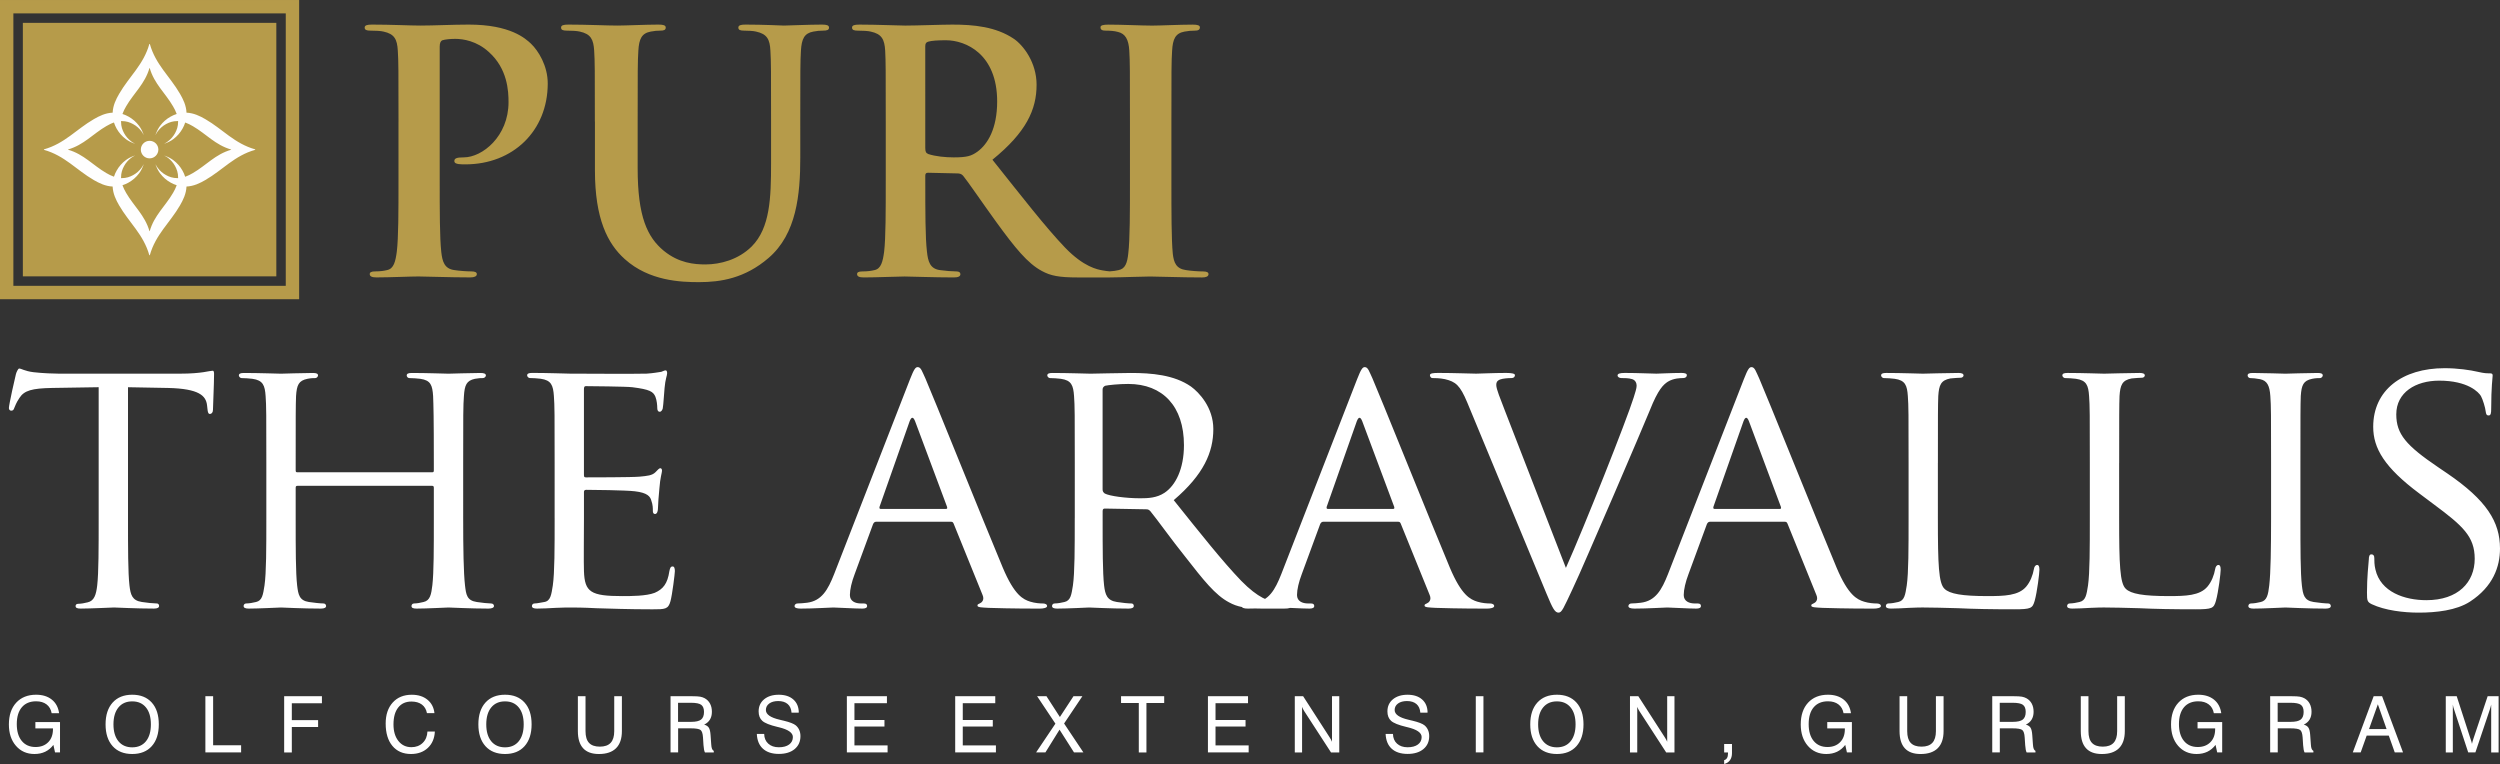
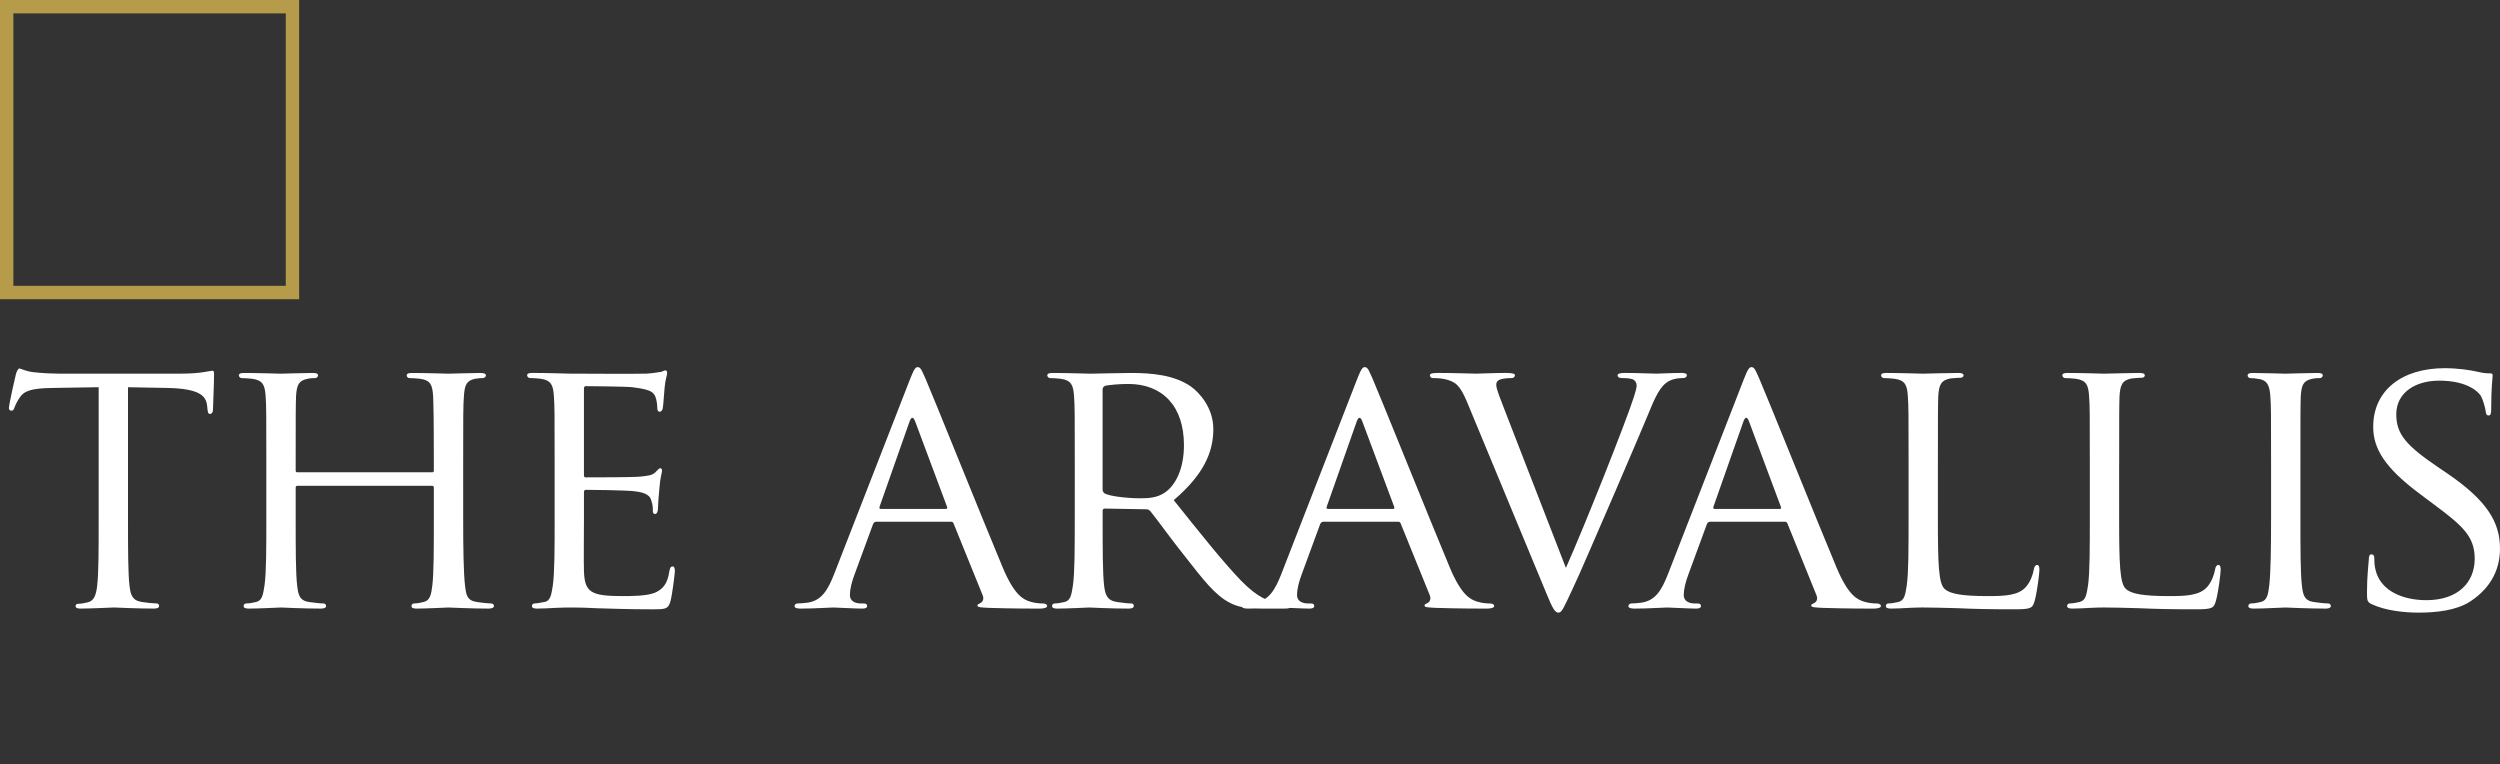
<svg xmlns="http://www.w3.org/2000/svg" version="1.1" id="Layer_1" x="0px" y="0px" width="148.551px" height="45.398px" viewBox="0 0 148.551 45.398" enable-background="new 0 0 148.551 45.398" xml:space="preserve">
  <rect x="0" y="0" width="148.551" height="45.398" fill="#333333" stroke="none" />
  <g>
-     <path fill-rule="evenodd" clip-rule="evenodd" fill="#B69B4A" d="M67.142,7.226c0-3.021,0-3.579-0.039-4.214   c-0.037-0.674-0.242-1.014-0.676-1.115c-0.219-0.062-0.477-0.076-0.716-0.076c-0.2-0.001-0.319-0.038-0.319-0.201   c0-0.117,0.159-0.157,0.479-0.157c0.756-0.001,2.007,0.058,2.586,0.058c0.496,0,1.665-0.058,2.421-0.058   c0.258-0.001,0.42,0.04,0.42,0.157c0,0.163-0.121,0.201-0.316,0.201c-0.201-0.001-0.359,0.015-0.598,0.056   c-0.537,0.1-0.698,0.434-0.737,1.136c-0.042,0.635-0.042,1.192-0.042,4.215v3.491c0,1.927,0,3.503,0.082,4.354   c0.062,0.536,0.2,0.898,0.794,0.978c0.279,0.044,0.715,0.078,1.013,0.078c0.221,0,0.316,0.06,0.316,0.16   c0,0.141-0.154,0.197-0.375,0.197c-1.313,0-2.568-0.056-3.1-0.056c-0.43-0.001-1.561,0.049-2.355,0.055   c-0.016,0.001-0.033,0.001-0.049,0.001h-0.099h-1.787c-1.116,0-1.615-0.099-2.129-0.38c-0.853-0.448-1.609-1.391-2.719-2.916   c-0.795-1.097-1.713-2.445-1.968-2.747c-0.1-0.118-0.225-0.139-0.355-0.139l-1.731-0.039c-0.1,0-0.162,0.039-0.162,0.162l0,0.276   c0,1.853,0,3.419,0.099,4.252c0.063,0.577,0.177,1.016,0.774,1.095c0.299,0.044,0.734,0.078,0.979,0.078   c0.152,0,0.235,0.06,0.235,0.16c0,0.141-0.138,0.197-0.396,0.197c-1.153,0-2.627-0.056-2.922-0.056   c-0.377-0.001-1.63,0.056-2.428,0.056c-0.256,0-0.394-0.056-0.394-0.197c0-0.101,0.079-0.16,0.316-0.16   c0.301,0,0.539-0.034,0.717-0.078c0.397-0.08,0.497-0.518,0.575-1.095c0.097-0.833,0.096-2.399,0.096-4.235l0-3.493   c0-3.021,0-3.579-0.034-4.214c-0.04-0.674-0.203-0.994-0.86-1.136c-0.152-0.041-0.495-0.056-0.772-0.056   c-0.218-0.001-0.337-0.038-0.337-0.18c0-0.139,0.138-0.179,0.436-0.179c1.055-0.001,2.307,0.058,2.724,0.058   c0.677,0,2.187-0.058,2.799-0.058c1.255-0.001,2.585,0.118,3.661,0.848c0.555,0.38,1.345,1.399,1.345,2.726   c0.001,1.474-0.611,2.822-2.624,4.455c1.775,2.224,3.144,3.995,4.318,5.224c1.115,1.157,1.927,1.298,2.222,1.352   c0.163,0.028,0.301,0.048,0.428,0.057c0.211-0.011,0.386-0.039,0.529-0.073c0.394-0.08,0.515-0.415,0.576-0.995   c0.099-0.833,0.099-2.409,0.099-4.335L67.142,7.226z M35.347,7.226c0-3.021,0-3.579-0.041-4.214   c-0.041-0.674-0.2-0.994-0.856-1.136c-0.156-0.041-0.495-0.056-0.773-0.056c-0.217-0.001-0.338-0.038-0.338-0.18   c0-0.139,0.14-0.179,0.435-0.179c1.056-0.001,2.309,0.058,2.909,0.058c0.471,0,1.723-0.058,2.437-0.058   c0.301-0.001,0.438,0.04,0.438,0.179c0,0.142-0.117,0.18-0.315,0.18c-0.22-0.001-0.337,0.015-0.575,0.056   c-0.538,0.1-0.696,0.434-0.737,1.136c-0.041,0.635-0.041,1.192-0.041,4.215v2.781c0,2.879,0.579,4.089,1.552,4.894   c0.895,0.731,1.808,0.811,2.482,0.811c0.875-0.002,1.948-0.28,2.746-1.072c1.09-1.098,1.147-2.888,1.147-4.933V7.226   c0-3.021,0-3.579-0.039-4.214c-0.034-0.674-0.198-0.994-0.854-1.136c-0.155-0.041-0.497-0.056-0.713-0.056   c-0.22-0.001-0.338-0.038-0.338-0.18c0-0.139,0.144-0.179,0.419-0.179c1.015-0.001,2.266,0.058,2.286,0.058   c0.238,0,1.491-0.058,2.266-0.058c0.276-0.001,0.416,0.04,0.416,0.179c0,0.142-0.12,0.18-0.357,0.18   c-0.219-0.001-0.334,0.015-0.575,0.056c-0.537,0.1-0.695,0.434-0.737,1.136c-0.038,0.635-0.039,1.192-0.039,4.215l0.001,2.125   c0,2.204-0.218,4.551-1.89,5.981c-1.407,1.207-2.838,1.432-4.133,1.432c-1.052,0-2.96-0.061-4.411-1.374   c-1.016-0.914-1.768-2.382-1.768-5.266V7.226z M23.679,7.226c0-3.021,0-3.579-0.041-4.214c-0.038-0.674-0.195-0.994-0.852-1.136   c-0.158-0.041-0.496-0.056-0.777-0.056c-0.214-0.001-0.34-0.038-0.34-0.18c0-0.139,0.145-0.179,0.441-0.179   c1.054-0.001,2.307,0.058,2.861,0.058c0.816,0,1.968-0.058,2.88-0.058c2.487-0.001,3.381,0.836,3.7,1.134   c0.437,0.416,0.996,1.309,0.996,2.364c0,2.821-2.069,4.807-4.896,4.807c-0.096,0-0.313,0-0.412-0.019   c-0.098-0.021-0.241-0.041-0.241-0.18c0.001-0.161,0.142-0.216,0.557-0.216c1.112-0.001,2.662-1.254,2.662-3.28   c0-0.654-0.055-1.986-1.169-2.98c-0.714-0.658-1.532-0.782-1.991-0.782c-0.296,0-0.592,0.028-0.773,0.083   c-0.101,0.041-0.157,0.161-0.157,0.38v7.945c0,1.837,0,3.403,0.094,4.26c0.063,0.554,0.18,0.992,0.777,1.071   c0.282,0.044,0.717,0.078,1.016,0.078c0.216,0,0.319,0.06,0.319,0.16c0,0.141-0.16,0.197-0.382,0.197   c-1.309,0-2.562-0.056-3.079-0.056c-0.456-0.001-1.709,0.056-2.507,0.056c-0.255,0-0.395-0.056-0.395-0.197   c0-0.101,0.082-0.16,0.32-0.16c0.302,0,0.536-0.034,0.711-0.078c0.4-0.08,0.5-0.518,0.577-1.095c0.1-0.833,0.1-2.399,0.1-4.235   V7.226z M54.98,8.792c0,0.22,0.04,0.299,0.178,0.361c0.422,0.141,1.016,0.199,1.512,0.199c0.792-0.001,1.05-0.082,1.412-0.341   c0.596-0.434,1.17-1.352,1.17-2.982c0.001-2.822-1.868-3.637-3.043-3.637c-0.492,0-0.848,0.024-1.051,0.083   c-0.136,0.037-0.179,0.12-0.179,0.278L54.98,8.792z" />
    <rect x="0.397" y="0.398" fill="none" stroke="#B69B4A" stroke-width="0.795" stroke-miterlimit="2.613" width="16.981" height="16.984" />
-     <rect x="1.358" y="1.358" fill-rule="evenodd" clip-rule="evenodd" fill="#B69B4A" width="15.061" height="15.063" />
-     <path fill-rule="evenodd" clip-rule="evenodd" fill="#FEFEFE" d="M6.771,7.278C6.813,7.41,6.868,7.531,6.929,7.641   c0.136,0.243,0.32,0.452,0.545,0.623C7.619,8.373,7.8,8.465,8.004,8.536l0-0.008C7.929,8.492,7.86,8.45,7.8,8.404   C7.625,8.272,7.482,8.11,7.377,7.92C7.273,7.733,7.19,7.506,7.193,7.229l0-0.034h0.034c0.278-0.004,0.504,0.079,0.691,0.184   C8.108,7.483,8.271,7.626,8.403,7.8c0.045,0.06,0.086,0.128,0.124,0.203l0.007-0.001c-0.07-0.203-0.163-0.384-0.271-0.527   C8.093,7.25,7.883,7.065,7.639,6.93c-0.11-0.062-0.23-0.116-0.362-0.158C7.334,6.608,7.414,6.458,7.493,6.32   c0.46-0.795,1.119-1.337,1.388-2.276h0.015c0.268,0.938,0.927,1.482,1.387,2.276c0.08,0.139,0.159,0.289,0.216,0.452   c-0.132,0.042-0.252,0.098-0.362,0.159C9.894,7.065,9.684,7.25,9.514,7.476C9.405,7.62,9.312,7.801,9.242,8.005H9.25   C9.287,7.93,9.329,7.862,9.374,7.801c0.132-0.175,0.294-0.317,0.483-0.423c0.188-0.104,0.414-0.188,0.691-0.184l0.034,0.001   l0.001,0.033c0.004,0.277-0.08,0.504-0.184,0.691c-0.105,0.189-0.248,0.352-0.423,0.483C9.917,8.449,9.85,8.491,9.775,8.528v0.008   c0.204-0.07,0.384-0.163,0.527-0.271c0.226-0.171,0.41-0.38,0.545-0.623c0.062-0.11,0.117-0.23,0.158-0.362   c0.164,0.057,0.314,0.137,0.452,0.216c0.795,0.46,1.337,1.119,2.276,1.389l0,0.014c-0.939,0.269-1.482,0.929-2.277,1.388   c-0.138,0.08-0.288,0.16-0.452,0.217c-0.042-0.133-0.098-0.253-0.159-0.363c-0.135-0.244-0.32-0.453-0.544-0.623   c-0.145-0.109-0.326-0.202-0.53-0.272V9.25C9.847,9.288,9.917,9.33,9.977,9.375c0.175,0.133,0.318,0.296,0.422,0.484   c0.104,0.187,0.187,0.413,0.184,0.691l-0.001,0.034l-0.034,0.001c-0.278,0.003-0.504-0.08-0.691-0.185   c-0.189-0.104-0.352-0.248-0.483-0.423C9.329,9.918,9.287,9.851,9.25,9.777H9.243c0.07,0.203,0.163,0.384,0.271,0.527   c0.17,0.225,0.38,0.41,0.624,0.545c0.11,0.061,0.23,0.116,0.362,0.158c-0.057,0.163-0.136,0.313-0.216,0.452   c-0.46,0.794-1.12,1.337-1.388,2.276H8.881c-0.269-0.939-0.928-1.481-1.388-2.276c-0.08-0.139-0.159-0.289-0.216-0.452   c0.132-0.042,0.252-0.098,0.362-0.158c0.244-0.136,0.454-0.321,0.624-0.546c0.109-0.144,0.202-0.325,0.272-0.53H8.528   C8.49,9.849,8.448,9.918,8.403,9.978c-0.131,0.174-0.294,0.318-0.484,0.423c-0.187,0.104-0.413,0.187-0.691,0.184l-0.034-0.001   L7.193,10.55c-0.003-0.278,0.08-0.505,0.184-0.691C7.481,9.669,7.625,9.507,7.8,9.375c0.06-0.045,0.127-0.086,0.202-0.123V9.244   c-0.203,0.07-0.384,0.163-0.527,0.271c-0.225,0.17-0.41,0.38-0.545,0.623c-0.062,0.11-0.117,0.23-0.159,0.362   c-0.164-0.057-0.313-0.136-0.452-0.216c-0.794-0.46-1.337-1.119-2.276-1.389V8.882c0.939-0.27,1.481-0.929,2.276-1.389   C6.457,7.415,6.607,7.334,6.771,7.278 M8.889,9.41c-0.288,0-0.521-0.233-0.521-0.521s0.233-0.521,0.521-0.521   s0.521,0.234,0.521,0.521C9.409,9.176,9.175,9.411,8.889,9.41z M6.693,11.084c0.018,0.431,0.201,0.8,0.385,1.119   c0.598,1.032,1.452,1.734,1.795,2.963l0.029-0.001c0.342-1.228,1.197-1.93,1.794-2.962c0.186-0.32,0.367-0.688,0.386-1.119   c0.432-0.019,0.799-0.2,1.119-0.386c1.033-0.598,1.735-1.452,2.963-1.795V8.875c-1.228-0.343-1.93-1.198-2.963-1.795   c-0.319-0.185-0.688-0.366-1.119-0.386c-0.018-0.432-0.201-0.8-0.386-1.119C10.1,4.542,9.245,3.841,8.903,2.613H8.875   C8.532,3.841,7.677,4.543,7.08,5.576C6.895,5.895,6.712,6.263,6.694,6.694c-0.432,0.019-0.8,0.201-1.12,0.387   C4.542,7.677,3.839,8.533,2.612,8.875v0.029c1.228,0.342,1.93,1.197,2.962,1.795C5.894,10.883,6.262,11.066,6.693,11.084z" />
    <path fill="#FFFFFF" d="M143.716,36.403c1.046,0,2.243-0.131,3.05-0.653c1.371-0.893,1.785-2.069,1.785-3.157   c0-1.591-0.806-2.875-3.136-4.465l-0.545-0.37c-1.894-1.285-2.482-1.96-2.482-3.137c0-1.307,1.154-2.003,2.548-2.003   c1.721,0,2.353,0.696,2.482,0.914c0.109,0.196,0.262,0.697,0.283,0.915c0.022,0.152,0.044,0.239,0.175,0.239   s0.152-0.13,0.152-0.413c0-1.264,0.087-1.873,0.087-1.96c0-0.109-0.043-0.131-0.196-0.131c-0.152,0-0.304,0-0.675-0.087   c-0.457-0.108-1.22-0.218-1.981-0.218c-2.526,0-4.246,1.307-4.246,3.484c0,1.284,0.675,2.417,2.743,3.963l0.871,0.653   c1.699,1.264,2.417,1.896,2.417,3.224c0,1.394-0.979,2.461-2.874,2.461c-1.285,0-2.723-0.479-3.027-1.83   c-0.065-0.261-0.065-0.522-0.065-0.675s-0.064-0.218-0.174-0.218c-0.108,0-0.152,0.109-0.152,0.305   c-0.022,0.306-0.109,1.046-0.109,1.96c0,0.501,0.022,0.566,0.283,0.697C141.713,36.272,142.823,36.403,143.716,36.403    M136.692,27.517c0-2.874,0-3.396,0.021-3.985c0.044-0.652,0.152-0.914,0.675-1.023c0.218-0.043,0.349-0.043,0.479-0.043   c0.066,0,0.153-0.087,0.153-0.152c0-0.109-0.087-0.152-0.305-0.152c-0.588,0-1.829,0.043-1.917,0.043   c-0.109,0-1.307-0.043-1.938-0.043c-0.218,0-0.305,0.043-0.305,0.152c0,0.065,0.064,0.152,0.152,0.152   c0.13,0,0.369,0.021,0.588,0.065c0.413,0.087,0.566,0.37,0.609,1.001c0.044,0.589,0.044,1.111,0.044,3.985v3.267   c0,1.786-0.021,3.245-0.109,4.007c-0.065,0.545-0.131,0.894-0.501,0.98c-0.174,0.044-0.414,0.087-0.588,0.087   c-0.108,0-0.152,0.088-0.152,0.153c0,0.108,0.109,0.152,0.305,0.152c0.588,0,1.785-0.065,1.895-0.065   c0.088,0,1.329,0.065,2.396,0.065c0.218,0,0.304-0.065,0.304-0.152c0-0.065-0.043-0.153-0.151-0.153   c-0.175,0-0.589-0.043-0.872-0.087c-0.566-0.087-0.631-0.436-0.696-0.98c-0.087-0.762-0.087-2.221-0.087-4.007V27.517z    M125.922,27.517c0-2.874,0-3.396,0.021-3.985c0.044-0.652,0.153-0.936,0.719-1.045c0.218-0.021,0.501-0.043,0.632-0.043   c0.065,0,0.152-0.065,0.152-0.131c0-0.109-0.108-0.152-0.305-0.152c-0.588,0-2.025,0.043-2.112,0.043   c-0.109,0-1.307-0.043-2.178-0.043c-0.218,0-0.306,0.043-0.306,0.152c0,0.065,0.088,0.152,0.153,0.152   c0.174,0,0.501,0.021,0.653,0.043c0.631,0.088,0.74,0.393,0.783,1.023c0.044,0.589,0.044,1.111,0.044,3.985v3.267   c0,1.786,0,3.245-0.108,4.007c-0.088,0.545-0.131,0.894-0.501,0.98c-0.175,0.044-0.414,0.087-0.588,0.087   c-0.109,0-0.153,0.088-0.153,0.153c0,0.108,0.109,0.152,0.305,0.152c0.306,0,0.72-0.022,1.111-0.044   c0.37-0.021,0.696-0.021,0.784-0.021c0.566,0,1.22,0.021,2.09,0.043c0.894,0.044,1.961,0.065,3.332,0.065   c1.023,0,1.09-0.065,1.22-0.501c0.152-0.544,0.283-1.654,0.283-1.851s-0.043-0.283-0.131-0.283c-0.108,0-0.174,0.108-0.195,0.239   c-0.065,0.37-0.218,0.762-0.458,1.046c-0.457,0.544-1.307,0.565-2.308,0.565c-1.503,0-2.243-0.131-2.548-0.435   c-0.349-0.327-0.393-1.438-0.393-4.16V27.517z M115.151,27.517c0-2.874,0-3.396,0.022-3.985c0.044-0.652,0.152-0.936,0.719-1.045   c0.217-0.021,0.501-0.043,0.631-0.043c0.066,0,0.152-0.065,0.152-0.131c0-0.109-0.108-0.152-0.305-0.152   c-0.588,0-2.025,0.043-2.112,0.043c-0.108,0-1.307-0.043-2.178-0.043c-0.218,0-0.305,0.043-0.305,0.152   c0,0.065,0.087,0.152,0.152,0.152c0.175,0,0.501,0.021,0.653,0.043c0.632,0.088,0.741,0.393,0.784,1.023   c0.044,0.589,0.044,1.111,0.044,3.985v3.267c0,1.786,0,3.245-0.109,4.007c-0.087,0.545-0.131,0.894-0.501,0.98   c-0.174,0.044-0.414,0.087-0.588,0.087c-0.108,0-0.152,0.088-0.152,0.153c0,0.108,0.108,0.152,0.305,0.152   c0.305,0,0.719-0.022,1.11-0.044c0.37-0.021,0.697-0.021,0.784-0.021c0.566,0,1.22,0.021,2.091,0.043   c0.893,0.044,1.96,0.065,3.332,0.065c1.023,0,1.089-0.065,1.22-0.501c0.152-0.544,0.283-1.654,0.283-1.851   s-0.044-0.283-0.131-0.283c-0.109,0-0.175,0.108-0.196,0.239c-0.065,0.37-0.218,0.762-0.457,1.046   c-0.458,0.544-1.307,0.565-2.309,0.565c-1.502,0-2.242-0.131-2.548-0.435c-0.349-0.327-0.393-1.438-0.393-4.16V27.517z    M101.877,30.24c-0.064,0-0.087-0.043-0.064-0.131l1.785-5.074c0.108-0.282,0.218-0.282,0.327,0l1.894,5.074   c0.022,0.088,0.022,0.131-0.064,0.131H101.877z M99.111,34.116c-0.37,0.937-0.74,1.59-1.611,1.699   c-0.152,0.021-0.436,0.043-0.565,0.043c-0.088,0-0.175,0.065-0.175,0.153c0,0.108,0.131,0.152,0.37,0.152   c0.784,0,1.742-0.065,1.938-0.065c0.218,0,1.263,0.065,1.721,0.065c0.174,0,0.282-0.044,0.282-0.152   c0-0.088-0.043-0.153-0.195-0.153h-0.175c-0.326,0-0.653-0.13-0.653-0.501c0-0.326,0.109-0.784,0.283-1.241l1.089-2.961   c0.044-0.109,0.109-0.153,0.196-0.153h4.421c0.108,0,0.13,0.022,0.175,0.109l1.72,4.246c0.131,0.306-0.065,0.458-0.175,0.501   c-0.087,0.044-0.13,0.044-0.13,0.132c0,0.108,0.305,0.108,0.675,0.13c1.329,0.044,2.744,0.044,3.027,0.044   c0.218,0,0.436-0.044,0.436-0.152c0-0.109-0.131-0.153-0.24-0.153c-0.195,0-0.479-0.021-0.762-0.108   c-0.414-0.131-0.937-0.37-1.633-2.025c-1.177-2.81-4.247-10.453-4.596-11.237c-0.196-0.413-0.262-0.675-0.457-0.675   c-0.131,0-0.218,0.108-0.457,0.719L99.111,34.116z M89.431,24.425c-0.283-0.74-0.522-1.307-0.522-1.546   c0-0.131,0.021-0.239,0.218-0.327c0.174-0.065,0.479-0.087,0.696-0.087c0.131,0,0.196-0.087,0.196-0.174   c0-0.088-0.174-0.131-0.522-0.131c-0.741,0-1.59,0.043-1.786,0.043c-0.239,0-1.328-0.043-2.243-0.043   c-0.305,0-0.501,0.021-0.501,0.131c0,0.064,0.044,0.174,0.152,0.174c0.109,0,0.437,0,0.74,0.065   c0.632,0.152,0.894,0.349,1.329,1.394l4.704,11.346c0.37,0.894,0.5,1.133,0.719,1.133c0.195,0,0.305-0.283,0.827-1.394   c0.436-0.915,1.285-2.919,2.461-5.619c0.98-2.265,1.916-4.485,2.134-5.009c0.501-1.263,0.807-1.524,1.067-1.698   c0.349-0.218,0.784-0.218,0.914-0.218c0.153,0,0.219-0.087,0.219-0.174c0-0.088-0.109-0.131-0.306-0.131   c-0.565,0-1.394,0.043-1.502,0.043c-0.24,0-1.11-0.043-1.873-0.043c-0.305,0-0.436,0.043-0.436,0.152   c0,0.087,0.108,0.152,0.218,0.152c0.218,0,0.436,0,0.653,0.065c0.196,0.065,0.262,0.239,0.262,0.392s-0.088,0.414-0.175,0.697   c-0.414,1.328-2.918,7.644-4.028,10.126L89.431,24.425z M78.899,30.24c-0.065,0-0.087-0.043-0.065-0.131l1.786-5.074   c0.109-0.282,0.218-0.282,0.327,0l1.895,5.074c0.021,0.088,0.021,0.131-0.065,0.131H78.899z M76.134,34.116   c-0.371,0.937-0.741,1.59-1.611,1.699c-0.153,0.021-0.436,0.043-0.567,0.043c-0.087,0-0.174,0.065-0.174,0.153   c0,0.108,0.13,0.152,0.37,0.152c0.784,0,1.742-0.065,1.938-0.065c0.218,0,1.263,0.065,1.72,0.065c0.174,0,0.283-0.044,0.283-0.152   c0-0.088-0.043-0.153-0.196-0.153h-0.174c-0.327,0-0.654-0.13-0.654-0.501c0-0.326,0.109-0.784,0.283-1.241l1.089-2.961   c0.044-0.109,0.109-0.153,0.196-0.153h4.421c0.108,0,0.131,0.022,0.174,0.109l1.721,4.246c0.131,0.306-0.065,0.458-0.174,0.501   c-0.087,0.044-0.132,0.044-0.132,0.132c0,0.108,0.306,0.108,0.676,0.13c1.328,0.044,2.744,0.044,3.027,0.044   c0.218,0,0.436-0.044,0.436-0.152c0-0.109-0.131-0.153-0.24-0.153c-0.195,0-0.479-0.021-0.762-0.108   c-0.414-0.131-0.937-0.37-1.634-2.025c-1.176-2.81-4.246-10.453-4.595-11.237c-0.196-0.413-0.261-0.675-0.457-0.675   c-0.131,0-0.218,0.108-0.458,0.719L76.134,34.116z M65.517,23.14c0-0.108,0.065-0.174,0.152-0.218   c0.196-0.043,0.806-0.108,1.372-0.108c2.047,0,3.31,1.328,3.31,3.637c0,1.415-0.501,2.396-1.154,2.83   c-0.458,0.306-0.98,0.327-1.438,0.327c-0.849,0-1.829-0.131-2.112-0.283c-0.087-0.064-0.13-0.131-0.13-0.239V23.14z M63.862,30.784   c0,1.786,0,3.245-0.109,4.007c-0.087,0.545-0.131,0.894-0.5,0.98c-0.174,0.044-0.414,0.087-0.588,0.087   c-0.109,0-0.152,0.088-0.152,0.153c0,0.108,0.109,0.152,0.305,0.152c0.588,0,1.873-0.065,1.895-0.065   c0.087,0,1.307,0.065,2.352,0.065c0.217,0,0.305-0.065,0.305-0.152c0-0.065-0.022-0.153-0.152-0.153   c-0.174,0-0.588-0.043-0.85-0.087c-0.588-0.087-0.697-0.436-0.762-0.98c-0.087-0.762-0.087-2.198-0.087-3.984V30.37   c0-0.108,0.043-0.151,0.13-0.151l2.439,0.043c0.131,0,0.174,0.022,0.262,0.108c0.414,0.502,1.263,1.699,2.069,2.701   c1.089,1.394,1.786,2.286,2.613,2.722c0.479,0.262,0.958,0.371,2.047,0.371h1.197c0.349,0,0.458-0.044,0.458-0.152   c0-0.065-0.065-0.153-0.174-0.153c-0.109,0-0.305,0-0.675-0.065c-0.479-0.064-1.11-0.239-2.134-1.284   c-1.111-1.155-2.439-2.831-4.007-4.791c1.786-1.525,2.352-2.854,2.352-4.225c0-1.285-0.849-2.179-1.329-2.526   c-1.001-0.697-2.352-0.806-3.571-0.806c-0.588,0-2.2,0.043-2.396,0.043c-0.109,0-1.394-0.043-2.265-0.043   c-0.218,0-0.305,0.043-0.305,0.152c0,0.065,0.087,0.152,0.153,0.152c0.174,0,0.5,0.021,0.653,0.043   c0.631,0.088,0.74,0.393,0.784,1.023c0.044,0.589,0.044,1.111,0.044,3.985V30.784z M52.329,30.24c-0.065,0-0.087-0.043-0.065-0.131   l1.786-5.074c0.108-0.282,0.218-0.282,0.327,0l1.895,5.074c0.022,0.088,0.022,0.131-0.065,0.131H52.329z M49.563,34.116   c-0.37,0.937-0.741,1.59-1.611,1.699c-0.153,0.021-0.436,0.043-0.566,0.043c-0.087,0-0.174,0.065-0.174,0.153   c0,0.108,0.131,0.152,0.37,0.152c0.784,0,1.742-0.065,1.938-0.065c0.218,0,1.263,0.065,1.721,0.065   c0.174,0,0.283-0.044,0.283-0.152c0-0.088-0.043-0.153-0.196-0.153h-0.174c-0.327,0-0.653-0.13-0.653-0.501   c0-0.326,0.108-0.784,0.283-1.241l1.089-2.961c0.043-0.109,0.108-0.153,0.196-0.153h4.421c0.109,0,0.13,0.022,0.174,0.109   l1.721,4.246c0.131,0.306-0.065,0.458-0.174,0.501c-0.087,0.044-0.13,0.044-0.13,0.132c0,0.108,0.305,0.108,0.675,0.13   c1.329,0.044,2.744,0.044,3.027,0.044c0.218,0,0.436-0.044,0.436-0.152c0-0.109-0.13-0.153-0.24-0.153   c-0.196,0-0.479-0.021-0.762-0.108c-0.414-0.131-0.936-0.37-1.633-2.025c-1.176-2.81-4.247-10.453-4.595-11.237   c-0.196-0.413-0.261-0.675-0.457-0.675c-0.131,0-0.218,0.108-0.458,0.719L49.563,34.116z M32.957,30.784   c0,1.786,0,3.245-0.109,4.007c-0.087,0.545-0.13,0.915-0.5,0.98c-0.174,0.021-0.414,0.087-0.588,0.087   c-0.109,0-0.153,0.088-0.153,0.153c0,0.108,0.109,0.152,0.305,0.152c0.305,0,0.74-0.022,1.11-0.044   c0.414-0.021,0.784-0.021,0.828-0.021c0.283,0,0.784,0,1.59,0.043c0.784,0.022,1.895,0.065,3.332,0.065   c0.741,0,0.936,0,1.067-0.479c0.109-0.393,0.262-1.655,0.262-1.786s-0.022-0.283-0.131-0.283s-0.152,0.065-0.196,0.283   c-0.109,0.74-0.371,1.067-0.871,1.285c-0.501,0.195-1.416,0.195-1.917,0.195c-1.895,0-2.243-0.239-2.287-1.48   c-0.021-0.37,0-2.526,0-3.158v-1.546c0-0.065,0.021-0.131,0.131-0.131c0.327,0,2.373,0.021,2.896,0.087   c0.74,0.087,0.915,0.306,0.98,0.566c0.087,0.24,0.087,0.437,0.087,0.609c0,0.109,0.043,0.175,0.13,0.175   c0.131,0,0.174-0.196,0.174-0.348c0-0.131,0.044-0.828,0.087-1.198c0.043-0.609,0.153-0.915,0.153-1.023   c0-0.109-0.043-0.152-0.109-0.152c-0.065,0-0.152,0.108-0.283,0.239c-0.196,0.195-0.479,0.218-0.937,0.262   c-0.436,0.043-2.962,0.043-3.201,0.043c-0.109,0-0.109-0.064-0.109-0.196v-5.03c0-0.131,0.021-0.195,0.109-0.195   c0.217,0,2.439,0.021,2.766,0.064c1.045,0.131,1.242,0.262,1.372,0.566c0.087,0.218,0.109,0.522,0.109,0.653   c0,0.152,0.043,0.239,0.152,0.239c0.087,0,0.152-0.108,0.174-0.195c0.043-0.218,0.087-1.046,0.109-1.22   c0.043-0.522,0.152-0.74,0.152-0.871c0-0.087-0.021-0.174-0.087-0.174c-0.086,0-0.174,0.065-0.261,0.087   c-0.152,0.021-0.501,0.087-0.872,0.108c-0.436,0.022-4.442,0-4.573,0c-0.109,0-1.35-0.043-2.221-0.043   c-0.218,0-0.305,0.043-0.305,0.152c0,0.065,0.087,0.152,0.153,0.152c0.174,0,0.501,0.021,0.653,0.043   c0.631,0.088,0.74,0.393,0.784,1.023c0.044,0.589,0.044,1.111,0.044,3.985V30.784z M27.522,27.517c0-2.874,0-3.396,0.044-3.985   c0.043-0.652,0.152-0.914,0.653-1.023c0.239-0.043,0.348-0.043,0.479-0.043c0.087,0,0.174-0.087,0.174-0.152   c0-0.109-0.109-0.152-0.327-0.152c-0.566,0-1.786,0.043-1.895,0.043c-0.087,0-1.329-0.043-2.178-0.043   c-0.218,0-0.305,0.043-0.305,0.152c0,0.065,0.065,0.152,0.152,0.152c0.174,0,0.501,0.021,0.654,0.043   c0.631,0.088,0.718,0.393,0.762,1.023c0.022,0.589,0.043,1.154,0.043,4.029v0.393c0,0.108-0.043,0.108-0.108,0.108h-7.992   c-0.066,0-0.109,0-0.109-0.108v-0.393c0-2.875,0-3.44,0.022-4.029c0.043-0.652,0.152-0.914,0.675-1.023   c0.218-0.043,0.349-0.043,0.479-0.043c0.066,0,0.152-0.087,0.152-0.152c0-0.109-0.086-0.152-0.305-0.152   c-0.588,0-1.807,0.043-1.894,0.043c-0.109,0-1.329-0.043-2.2-0.043c-0.218,0-0.305,0.043-0.305,0.152   c0,0.065,0.086,0.152,0.152,0.152c0.174,0,0.501,0.021,0.653,0.043c0.632,0.088,0.741,0.393,0.784,1.023   c0.043,0.589,0.043,1.111,0.043,3.985v3.267c0,1.786,0,3.245-0.109,4.007c-0.087,0.545-0.131,0.894-0.501,0.98   c-0.174,0.044-0.414,0.087-0.588,0.087c-0.109,0-0.152,0.088-0.152,0.153c0,0.108,0.109,0.152,0.305,0.152   c0.588,0,1.808-0.065,1.917-0.065c0.087,0,1.306,0.065,2.374,0.065c0.218,0,0.305-0.065,0.305-0.152   c0-0.065-0.043-0.153-0.152-0.153c-0.174,0-0.588-0.043-0.871-0.087c-0.566-0.087-0.632-0.436-0.697-0.98   c-0.087-0.762-0.087-2.178-0.087-3.963v-1.851c0-0.088,0.043-0.109,0.109-0.109h7.992c0.065,0,0.108,0.021,0.108,0.109v1.851   c0,1.785,0,3.18-0.087,3.942c-0.065,0.544-0.13,0.914-0.522,1.001c-0.174,0.044-0.392,0.087-0.566,0.087   c-0.109,0-0.152,0.088-0.152,0.153c0,0.108,0.087,0.152,0.305,0.152c0.566,0,1.808-0.065,1.895-0.065   c0.109,0,1.328,0.065,2.374,0.065c0.218,0,0.327-0.065,0.327-0.152c0-0.065-0.043-0.153-0.174-0.153   c-0.153,0-0.588-0.043-0.85-0.087c-0.588-0.087-0.632-0.436-0.697-0.98c-0.087-0.762-0.109-2.221-0.109-4.007V27.517z    M7.605,23.009l2.392,0.044c1.826,0.044,2.239,0.458,2.305,1.023l0.022,0.196c0.021,0.261,0.065,0.326,0.152,0.326   c0.091,0,0.178-0.087,0.178-0.239c0-0.218,0.065-1.546,0.065-2.112c0-0.108,0-0.218-0.087-0.218c-0.086,0-0.265,0.044-0.548,0.087   c-0.305,0.044-0.74,0.087-1.368,0.087H3.49c-0.218,0-0.958-0.021-1.503-0.087c-0.522-0.065-0.719-0.218-0.849-0.218   c-0.065,0-0.174,0.24-0.196,0.349C0.898,22.4,0.528,24.055,0.528,24.25c0,0.109,0.086,0.152,0.13,0.152   c0.087,0,0.152-0.021,0.196-0.174c0.065-0.131,0.086-0.262,0.305-0.588c0.283-0.436,0.74-0.566,1.938-0.588l2.766-0.044v7.774   c0,1.786,0,3.245-0.087,4.007c-0.065,0.545-0.174,0.915-0.566,1.002c-0.174,0.044-0.392,0.087-0.566,0.087   c-0.109,0-0.153,0.066-0.153,0.132c0,0.108,0.087,0.152,0.305,0.152c0.566,0,1.895-0.065,1.982-0.065   c0.109,0,1.324,0.065,2.37,0.065c0.218,0,0.305-0.065,0.305-0.152c0-0.065-0.022-0.153-0.152-0.153   c-0.174,0-0.61-0.043-0.872-0.087c-0.584-0.087-0.671-0.436-0.736-0.98c-0.087-0.762-0.087-2.221-0.087-4.007V23.009z" />
-     <path fill="#FFFFFF" d="M102.45,44.709v-0.501h0.465v0.543c0,0.171-0.04,0.312-0.121,0.424c-0.081,0.111-0.196,0.186-0.344,0.223   v-0.231c0.072-0.016,0.128-0.057,0.168-0.124s0.06-0.154,0.06-0.262v-0.071H102.45z M145.748,41.864v2.846h-0.419v-3.34h0.65   l0.828,2.557c0.024,0.071,0.042,0.128,0.054,0.168c0.011,0.041,0.019,0.075,0.025,0.105c0.012-0.056,0.023-0.105,0.036-0.149   c0.012-0.044,0.024-0.086,0.039-0.124l0.856-2.557h0.651v3.34h-0.441v-2.846c-0.011,0.049-0.022,0.098-0.036,0.146   c-0.013,0.05-0.027,0.099-0.043,0.146l-0.859,2.553h-0.427l-0.84-2.553c-0.016-0.042-0.029-0.088-0.042-0.136   C145.769,41.972,145.758,41.92,145.748,41.864z M139.803,44.709l1.241-3.34h0.5l1.245,3.34h-0.492l-0.354-0.998h-1.314   l-0.356,0.998H139.803z M140.769,43.321h1.042l-0.518-1.473L140.769,43.321z M134.894,41.37h1.297c0.209,0,0.364,0.009,0.463,0.027   c0.1,0.019,0.188,0.049,0.267,0.091c0.142,0.077,0.248,0.185,0.321,0.322s0.11,0.3,0.11,0.485c0,0.18-0.039,0.334-0.115,0.461   c-0.078,0.128-0.192,0.228-0.345,0.301c0.13,0.036,0.223,0.098,0.277,0.184c0.056,0.086,0.09,0.232,0.104,0.438l0.039,0.551   c0.006,0.117,0.021,0.206,0.046,0.264c0.023,0.059,0.059,0.101,0.105,0.124v0.093h-0.523c-0.044-0.069-0.072-0.218-0.089-0.446   V44.25l-0.028-0.437c-0.016-0.224-0.063-0.368-0.143-0.435c-0.08-0.067-0.28-0.1-0.602-0.1h-0.733v1.43h-0.451V41.37z    M135.34,41.76v1.133h0.775c0.28,0,0.478-0.045,0.594-0.136c0.115-0.091,0.174-0.242,0.174-0.454c0-0.198-0.055-0.338-0.164-0.421   c-0.109-0.081-0.311-0.122-0.604-0.122H135.34z M131.649,44.262c-0.136,0.181-0.298,0.315-0.485,0.406   c-0.188,0.09-0.4,0.135-0.64,0.135c-0.451,0-0.818-0.162-1.1-0.485c-0.28-0.322-0.42-0.746-0.42-1.271   c0-0.546,0.145-0.978,0.435-1.293c0.29-0.314,0.685-0.473,1.183-0.473c0.381,0,0.691,0.097,0.932,0.289   c0.24,0.193,0.385,0.462,0.434,0.807h-0.441c-0.041-0.225-0.142-0.399-0.303-0.521c-0.161-0.123-0.368-0.184-0.621-0.184   c-0.365,0-0.647,0.118-0.849,0.354c-0.199,0.236-0.3,0.57-0.3,1.001c0,0.427,0.1,0.761,0.298,1.001   c0.197,0.24,0.471,0.36,0.818,0.36c0.314,0,0.565-0.096,0.754-0.287c0.188-0.191,0.281-0.45,0.281-0.774v-0.044h-1.046v-0.376   h1.464v1.802h-0.297L131.649,44.262z M123.641,43.443V41.37h0.456v2.077c0,0.313,0.068,0.546,0.207,0.694   c0.138,0.149,0.353,0.225,0.643,0.225c0.287,0,0.502-0.075,0.643-0.227c0.142-0.153,0.212-0.383,0.212-0.692V41.37h0.455v2.073   c0,0.447-0.115,0.786-0.346,1.016s-0.569,0.345-1.018,0.345c-0.417,0-0.73-0.113-0.938-0.341   C123.745,44.236,123.641,43.896,123.641,43.443z M118.38,41.37h1.296c0.209,0,0.364,0.009,0.464,0.027   c0.099,0.019,0.188,0.049,0.266,0.091c0.142,0.077,0.248,0.185,0.322,0.322c0.073,0.138,0.109,0.3,0.109,0.485   c0,0.18-0.039,0.334-0.116,0.461c-0.077,0.128-0.191,0.228-0.344,0.301c0.13,0.036,0.223,0.098,0.278,0.184   c0.055,0.086,0.089,0.232,0.103,0.438l0.039,0.551c0.007,0.117,0.022,0.206,0.047,0.264c0.022,0.059,0.058,0.101,0.104,0.124v0.093   h-0.523c-0.043-0.069-0.072-0.218-0.089-0.446V44.25l-0.029-0.437c-0.014-0.224-0.062-0.368-0.142-0.435   c-0.08-0.067-0.28-0.1-0.601-0.1h-0.734v1.43h-0.45V41.37z M118.825,41.76v1.133h0.775c0.28,0,0.478-0.045,0.594-0.136   c0.115-0.091,0.174-0.242,0.174-0.454c0-0.198-0.055-0.338-0.164-0.421c-0.108-0.081-0.31-0.122-0.604-0.122H118.825z    M112.872,43.443V41.37h0.455v2.077c0,0.313,0.069,0.546,0.207,0.694c0.139,0.149,0.353,0.225,0.644,0.225   c0.287,0,0.501-0.075,0.643-0.227c0.141-0.153,0.212-0.383,0.212-0.692V41.37h0.455v2.073c0,0.447-0.115,0.786-0.347,1.016   c-0.23,0.229-0.569,0.345-1.017,0.345c-0.418,0-0.73-0.113-0.939-0.341C112.977,44.236,112.872,43.896,112.872,43.443z    M109.646,44.262c-0.136,0.181-0.298,0.315-0.485,0.406c-0.188,0.09-0.4,0.135-0.64,0.135c-0.451,0-0.817-0.162-1.099-0.485   c-0.28-0.322-0.421-0.746-0.421-1.271c0-0.546,0.146-0.978,0.436-1.293c0.29-0.314,0.684-0.473,1.182-0.473   c0.381,0,0.691,0.097,0.932,0.289c0.241,0.193,0.386,0.462,0.434,0.807h-0.441c-0.041-0.225-0.142-0.399-0.303-0.521   c-0.161-0.123-0.368-0.184-0.621-0.184c-0.364,0-0.647,0.118-0.848,0.354s-0.3,0.57-0.3,1.001c0,0.427,0.099,0.761,0.297,1.001   s0.471,0.36,0.819,0.36c0.314,0,0.565-0.096,0.753-0.287s0.281-0.45,0.281-0.774v-0.044h-1.046v-0.376h1.464v1.802h-0.296   L109.646,44.262z M96.854,44.709v-3.34h0.496l1.563,2.427c0.035,0.053,0.064,0.103,0.091,0.149   c0.025,0.047,0.045,0.091,0.061,0.132V41.37h0.433v3.34h-0.492l-1.595-2.46c-0.024-0.037-0.047-0.077-0.066-0.117   c-0.021-0.042-0.04-0.084-0.059-0.13v2.707H96.854z M90.928,43.042c0-0.553,0.141-0.983,0.421-1.295   c0.281-0.311,0.669-0.466,1.164-0.466s0.881,0.154,1.16,0.465c0.279,0.31,0.419,0.742,0.419,1.296c0,0.552-0.14,0.982-0.419,1.295   c-0.279,0.311-0.665,0.466-1.16,0.466s-0.883-0.155-1.164-0.466C91.068,44.025,90.928,43.594,90.928,43.042z M91.397,43.042   c0,0.428,0.098,0.762,0.296,1.004c0.197,0.24,0.471,0.361,0.819,0.361s0.62-0.121,0.815-0.361c0.196-0.242,0.294-0.576,0.294-1.004   c0-0.43-0.098-0.766-0.294-1.005c-0.195-0.241-0.467-0.361-0.815-0.361s-0.622,0.12-0.819,0.361   C91.495,42.277,91.397,42.613,91.397,43.042z M87.692,44.709v-3.34h0.455v3.34H87.692z M82.334,43.609h0.436   c0.006,0.243,0.085,0.436,0.242,0.579s0.366,0.215,0.628,0.215c0.258,0,0.463-0.054,0.611-0.163   c0.149-0.109,0.224-0.258,0.224-0.445c0-0.255-0.28-0.45-0.84-0.583c-0.033-0.008-0.059-0.014-0.076-0.018   c-0.454-0.108-0.754-0.229-0.899-0.36c-0.146-0.132-0.219-0.32-0.219-0.563c0-0.298,0.109-0.537,0.326-0.718   c0.218-0.18,0.508-0.271,0.869-0.271c0.368,0,0.659,0.095,0.87,0.284c0.212,0.188,0.319,0.449,0.322,0.779l-0.432,0.003   c-0.016-0.223-0.092-0.394-0.229-0.513c-0.138-0.118-0.325-0.178-0.563-0.178c-0.222,0-0.4,0.049-0.533,0.146   c-0.134,0.098-0.2,0.228-0.2,0.388c0,0.259,0.276,0.451,0.827,0.577c0.081,0.021,0.144,0.035,0.188,0.046l0.048,0.011   c0.359,0.087,0.598,0.18,0.716,0.279c0.089,0.076,0.157,0.168,0.203,0.275c0.048,0.108,0.071,0.229,0.071,0.362   c0,0.323-0.115,0.579-0.346,0.771c-0.23,0.19-0.543,0.286-0.936,0.286c-0.405,0-0.722-0.103-0.947-0.308   S82.351,43.992,82.334,43.609z M76.937,44.709v-3.34h0.496l1.563,2.427c0.034,0.053,0.064,0.103,0.091,0.149   c0.025,0.047,0.046,0.091,0.061,0.132V41.37h0.432v3.34h-0.491l-1.595-2.46c-0.024-0.037-0.047-0.077-0.066-0.117   c-0.021-0.042-0.041-0.084-0.058-0.13v2.707H76.937z M71.776,44.709v-3.34h2.382v0.414h-1.931v0.999h1.784v0.39h-1.784v1.119h1.969   v0.418H71.776z M67.668,44.709v-2.936h-1.055V41.37h2.564v0.404h-1.055v2.936H67.668z M61.565,44.709L62.713,43l-1.087-1.631h0.556   l0.797,1.236l0.808-1.236h0.529l-1.087,1.622l1.147,1.718h-0.558l-0.86-1.352l-0.839,1.352H61.565z M56.758,44.709v-3.34h2.381   v0.414h-1.931v0.999h1.784v0.39h-1.784v1.119h1.97v0.418H56.758z M50.321,44.709v-3.34h2.381v0.414h-1.931v0.999h1.784v0.39h-1.784   v1.119h1.97v0.418H50.321z M44.971,43.609h0.437c0.004,0.243,0.085,0.436,0.242,0.579c0.157,0.144,0.366,0.215,0.628,0.215   c0.259,0,0.463-0.054,0.611-0.163c0.149-0.109,0.224-0.258,0.224-0.445c0-0.255-0.28-0.45-0.84-0.583   c-0.033-0.008-0.059-0.014-0.077-0.018c-0.454-0.108-0.753-0.229-0.899-0.36s-0.219-0.32-0.219-0.563   c0-0.298,0.109-0.537,0.326-0.718c0.218-0.18,0.508-0.271,0.869-0.271c0.368,0,0.659,0.095,0.87,0.284   c0.212,0.188,0.319,0.449,0.322,0.779l-0.432,0.003c-0.016-0.223-0.091-0.394-0.228-0.513c-0.138-0.118-0.325-0.178-0.563-0.178   c-0.222,0-0.4,0.049-0.533,0.146c-0.134,0.098-0.2,0.228-0.2,0.388c0,0.259,0.276,0.451,0.827,0.577   c0.082,0.021,0.145,0.035,0.188,0.046l0.048,0.011c0.359,0.087,0.598,0.18,0.716,0.279c0.089,0.076,0.157,0.168,0.204,0.275   c0.047,0.108,0.071,0.229,0.071,0.362c0,0.323-0.116,0.579-0.346,0.771c-0.23,0.19-0.542,0.286-0.936,0.286   c-0.405,0-0.721-0.103-0.947-0.308S44.988,43.992,44.971,43.609z M39.844,41.37h1.296c0.21,0,0.364,0.009,0.463,0.027   s0.188,0.049,0.267,0.091c0.141,0.077,0.248,0.185,0.321,0.322c0.074,0.138,0.11,0.3,0.11,0.485c0,0.18-0.039,0.334-0.115,0.461   c-0.078,0.128-0.192,0.228-0.345,0.301c0.13,0.036,0.222,0.098,0.278,0.184c0.055,0.086,0.089,0.232,0.103,0.438l0.039,0.551   c0.007,0.117,0.022,0.206,0.047,0.264c0.023,0.059,0.058,0.101,0.105,0.124v0.093h-0.524c-0.042-0.069-0.072-0.218-0.089-0.446   V44.25l-0.028-0.437c-0.014-0.224-0.063-0.368-0.142-0.435c-0.081-0.067-0.281-0.1-0.601-0.1h-0.734v1.43h-0.451V41.37z    M40.29,41.76v1.133h0.775c0.281,0,0.478-0.045,0.594-0.136c0.115-0.091,0.173-0.242,0.173-0.454c0-0.198-0.054-0.338-0.163-0.421   c-0.109-0.081-0.31-0.122-0.604-0.122H40.29z M34.337,43.443V41.37h0.455v2.077c0,0.313,0.069,0.546,0.208,0.694   c0.138,0.149,0.352,0.225,0.643,0.225c0.287,0,0.501-0.075,0.643-0.227c0.142-0.153,0.212-0.383,0.212-0.692V41.37h0.455v2.073   c0,0.447-0.115,0.786-0.346,1.016c-0.231,0.229-0.57,0.345-1.017,0.345c-0.417,0-0.73-0.113-0.939-0.341   C34.441,44.236,34.337,43.896,34.337,43.443z M28.425,43.042c0-0.553,0.14-0.983,0.42-1.295c0.281-0.311,0.669-0.466,1.165-0.466   c0.495,0,0.881,0.154,1.16,0.465c0.279,0.31,0.418,0.742,0.418,1.296c0,0.552-0.14,0.982-0.418,1.295   c-0.279,0.311-0.666,0.466-1.16,0.466c-0.496,0-0.884-0.155-1.165-0.466C28.565,44.025,28.425,43.594,28.425,43.042z    M28.894,43.042c0,0.428,0.098,0.762,0.295,1.004c0.198,0.24,0.471,0.361,0.82,0.361c0.348,0,0.62-0.121,0.815-0.361   c0.196-0.242,0.294-0.576,0.294-1.004c0-0.43-0.098-0.766-0.294-1.005c-0.195-0.241-0.467-0.361-0.815-0.361   c-0.349,0-0.623,0.12-0.82,0.361C28.992,42.277,28.894,42.613,28.894,43.042z M25.398,43.47h0.441   c-0.02,0.406-0.159,0.729-0.417,0.972c-0.258,0.24-0.591,0.361-0.999,0.361c-0.471,0-0.839-0.161-1.106-0.481s-0.4-0.765-0.4-1.331   c0-0.523,0.14-0.939,0.42-1.248c0.279-0.307,0.657-0.461,1.131-0.461c0.378,0,0.688,0.097,0.928,0.293   c0.242,0.194,0.381,0.461,0.419,0.799h-0.446c-0.042-0.221-0.143-0.392-0.301-0.51c-0.159-0.118-0.365-0.178-0.619-0.178   c-0.338,0-0.601,0.118-0.788,0.356c-0.187,0.237-0.28,0.571-0.28,1.005c0,0.407,0.097,0.735,0.291,0.981   c0.195,0.247,0.453,0.37,0.773,0.37c0.273,0,0.498-0.085,0.672-0.255C25.293,43.973,25.386,43.75,25.398,43.47z M16.885,44.709   v-3.34h2.244v0.418H17.34v1.004h1.562V43.2H17.34v1.51H16.885z M12.204,44.709v-3.34h0.46v2.917h1.663v0.423H12.204z M6.273,43.042   c0-0.553,0.14-0.983,0.42-1.295c0.281-0.311,0.669-0.466,1.164-0.466s0.881,0.154,1.161,0.465c0.279,0.31,0.418,0.742,0.418,1.296   c0,0.552-0.139,0.982-0.418,1.295c-0.279,0.311-0.666,0.466-1.161,0.466s-0.883-0.155-1.164-0.466   C6.414,44.025,6.273,43.594,6.273,43.042z M6.742,43.042c0,0.428,0.099,0.762,0.296,1.004c0.197,0.24,0.471,0.361,0.819,0.361   s0.62-0.121,0.816-0.361c0.196-0.242,0.293-0.576,0.293-1.004c0-0.43-0.097-0.766-0.293-1.005   c-0.196-0.241-0.467-0.361-0.816-0.361s-0.622,0.12-0.819,0.361C6.841,42.277,6.742,42.613,6.742,43.042z M3.173,44.262   c-0.136,0.181-0.298,0.315-0.485,0.406c-0.188,0.09-0.4,0.135-0.64,0.135c-0.452,0-0.818-0.162-1.1-0.485   c-0.28-0.322-0.42-0.746-0.42-1.271c0-0.546,0.145-0.978,0.435-1.293c0.291-0.314,0.685-0.473,1.183-0.473   c0.381,0,0.691,0.097,0.932,0.289c0.24,0.193,0.385,0.462,0.433,0.807H3.069c-0.041-0.225-0.142-0.399-0.302-0.521   c-0.162-0.123-0.369-0.184-0.621-0.184c-0.365,0-0.647,0.118-0.848,0.354c-0.201,0.236-0.301,0.57-0.301,1.001   c0,0.427,0.099,0.761,0.297,1.001s0.471,0.36,0.819,0.36c0.314,0,0.565-0.096,0.753-0.287c0.188-0.191,0.281-0.45,0.281-0.774   v-0.044H2.102v-0.376h1.464v1.802H3.27L3.173,44.262z" />
  </g>
</svg>